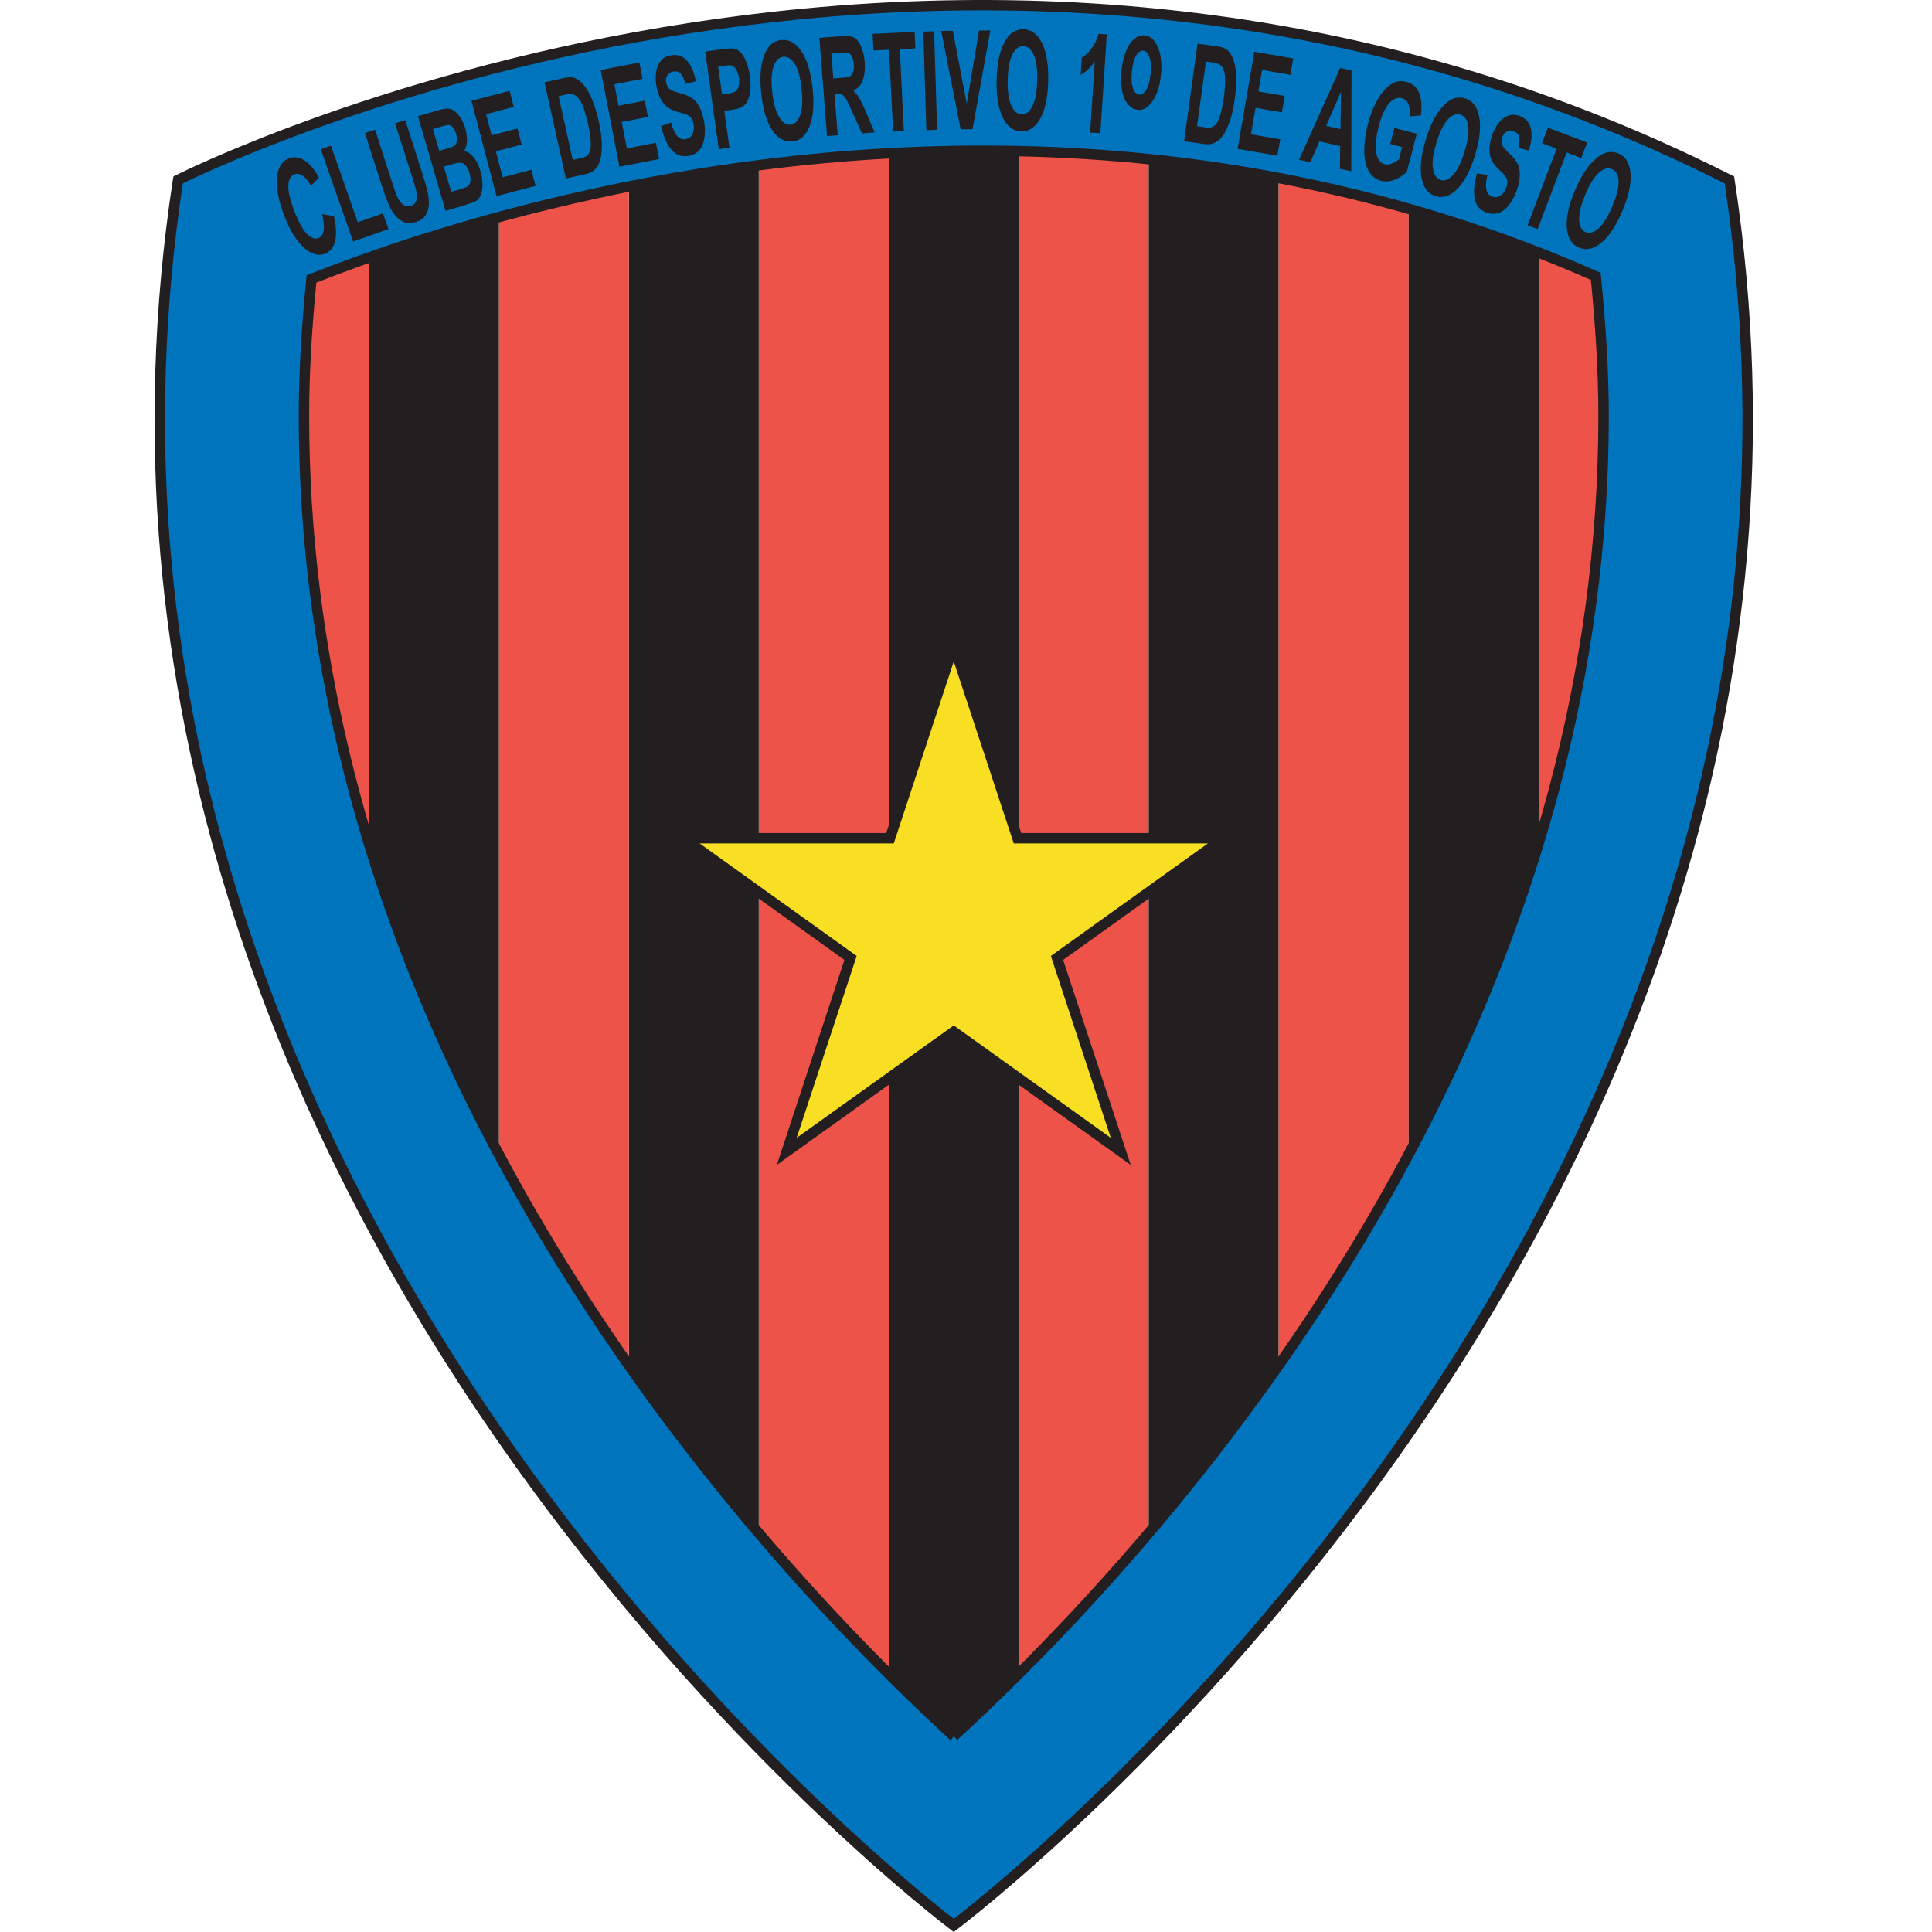
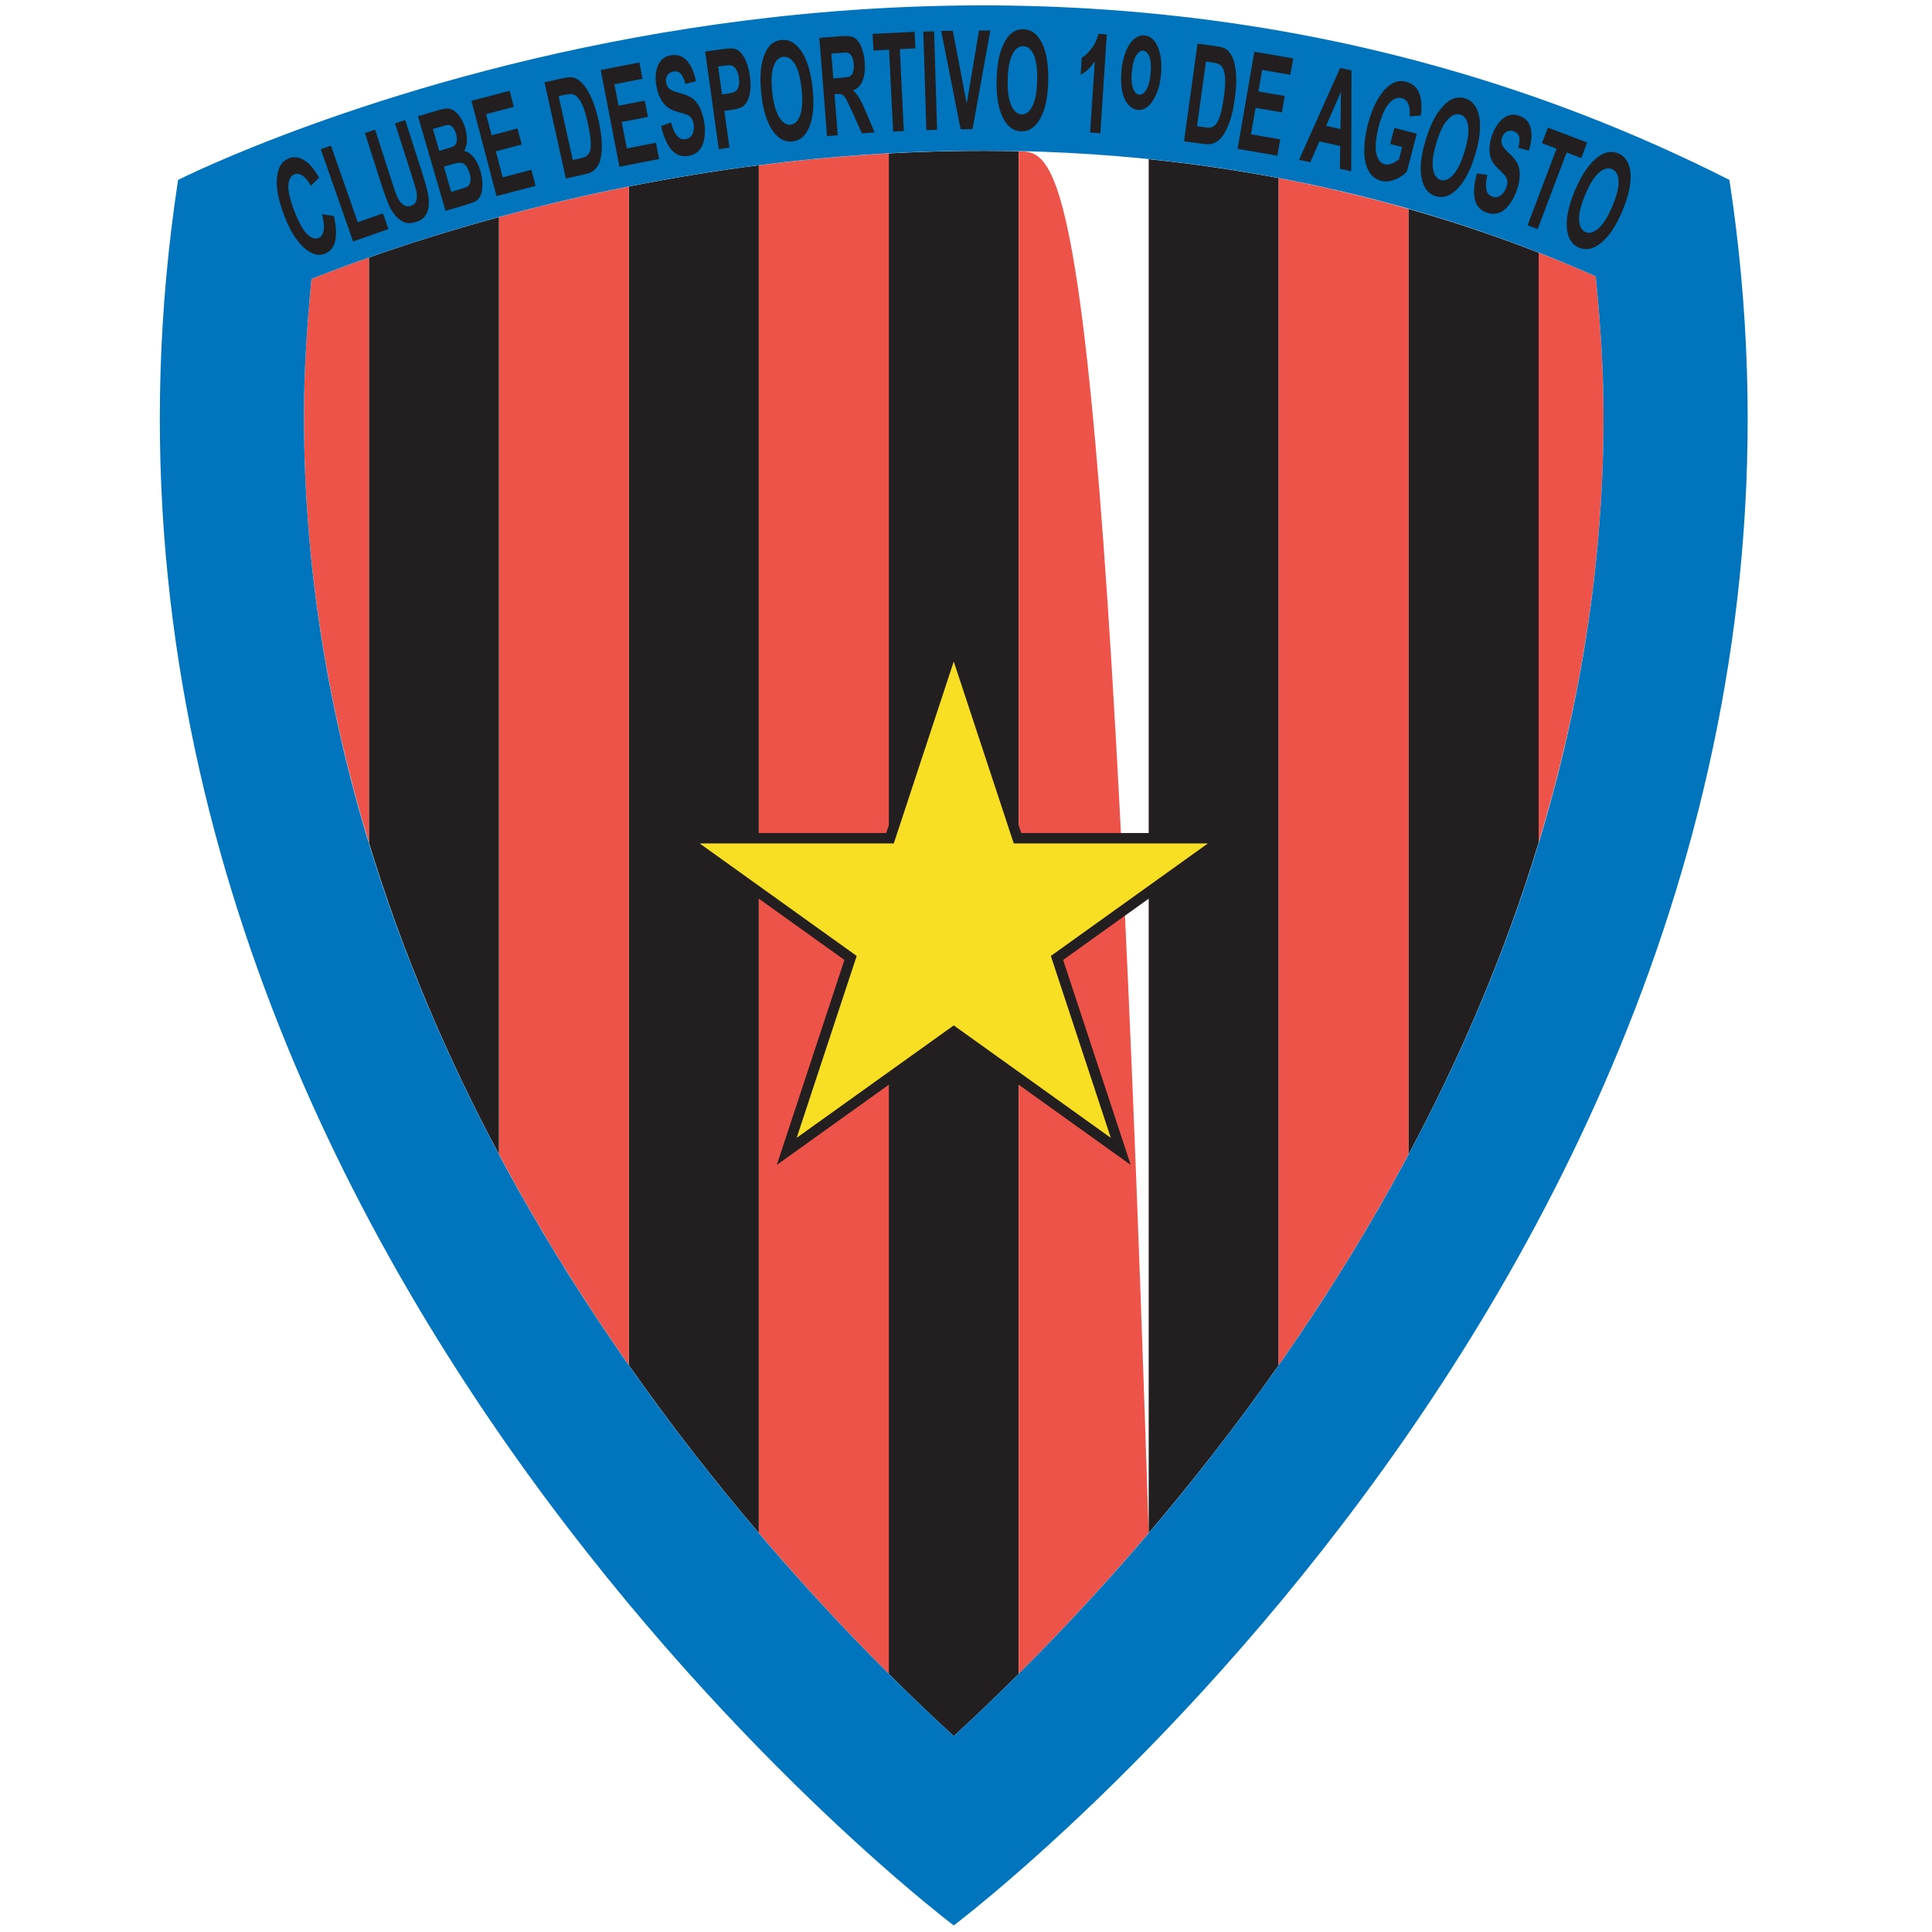
<svg xmlns="http://www.w3.org/2000/svg" width="50" height="50" viewBox="0 0 50 50" fill="none">
  <path fill-rule="evenodd" clip-rule="evenodd" d="M23.001 3.971V43.319C23.615 43.931 24.183 44.473 24.683 44.93C25.182 44.473 25.75 43.931 26.365 43.319V3.914C25.215 3.89 24.091 3.911 23.001 3.971Z" fill="#231F20" />
  <path fill-rule="evenodd" clip-rule="evenodd" d="M19.637 4.277V39.674C20.836 41.083 21.985 42.304 23.001 43.319V3.971C21.84 4.034 20.716 4.14 19.637 4.277Z" fill="#EE5349" />
  <path fill-rule="evenodd" clip-rule="evenodd" d="M16.274 4.827V35.33C17.396 36.93 18.537 38.38 19.637 39.674V4.277C18.458 4.428 17.335 4.616 16.274 4.827Z" fill="#231F20" />
  <path fill-rule="evenodd" clip-rule="evenodd" d="M12.911 5.619V29.87C13.962 31.839 15.105 33.665 16.274 35.331V4.828C15.063 5.069 13.938 5.34 12.911 5.619Z" fill="#EE5349" />
  <path fill-rule="evenodd" clip-rule="evenodd" d="M9.547 6.665V21.807C10.427 24.704 11.593 27.401 12.911 29.87V5.619C11.625 5.969 10.493 6.331 9.547 6.665Z" fill="#231F20" />
  <path fill-rule="evenodd" clip-rule="evenodd" d="M8.061 7.218C7.945 8.416 7.866 9.601 7.866 10.76C7.866 14.692 8.507 18.387 9.547 21.807V6.665C8.986 6.863 8.486 7.051 8.061 7.218Z" fill="#EE5349" />
-   <path fill-rule="evenodd" clip-rule="evenodd" d="M26.365 3.914V43.319C27.381 42.304 28.529 41.083 29.728 39.674V4.12C28.586 4.002 27.464 3.937 26.365 3.914Z" fill="#EE5349" />
+   <path fill-rule="evenodd" clip-rule="evenodd" d="M26.365 3.914V43.319C27.381 42.304 28.529 41.083 29.728 39.674C28.586 4.002 27.464 3.937 26.365 3.914Z" fill="#EE5349" />
  <path fill-rule="evenodd" clip-rule="evenodd" d="M29.728 4.12V39.675C30.828 38.381 31.971 36.931 33.092 35.331V4.609C31.956 4.395 30.834 4.233 29.728 4.12Z" fill="#231F20" />
  <path fill-rule="evenodd" clip-rule="evenodd" d="M33.092 4.609V35.331C34.261 33.665 35.405 31.84 36.456 29.87V5.408C35.326 5.086 34.202 4.821 33.092 4.609Z" fill="#EE5349" />
  <path fill-rule="evenodd" clip-rule="evenodd" d="M36.456 29.87C37.773 27.401 38.94 24.704 39.82 21.807V6.539C38.694 6.099 37.572 5.727 36.456 5.408" fill="#231F20" />
  <path fill-rule="evenodd" clip-rule="evenodd" d="M41.5 10.76C41.5 9.579 41.419 8.372 41.298 7.151C40.805 6.934 40.312 6.731 39.82 6.539V21.806C40.859 18.386 41.5 14.691 41.5 10.76Z" fill="#EE5349" />
  <path fill-rule="evenodd" clip-rule="evenodd" d="M32.1 21.559H26.43C26.317 21.217 24.683 16.259 24.683 16.259L24.427 17.037C24.427 17.037 23.049 21.217 22.935 21.559H17.267C17.267 21.559 21.555 24.631 21.853 24.843C21.738 25.191 20.104 30.148 20.104 30.148C20.104 30.148 24.392 27.077 24.683 26.869C24.973 27.077 29.263 30.148 29.263 30.148C29.263 30.148 27.628 25.191 27.514 24.843C27.81 24.631 32.1 21.559 32.1 21.559Z" fill="#231F20" />
  <path fill-rule="evenodd" clip-rule="evenodd" d="M24.683 17.12L26.236 21.828H31.26L27.196 24.74L28.747 29.447L24.683 26.537L20.618 29.447L22.171 24.74L18.107 21.828H23.131" fill="#F9DF23" />
  <path fill-rule="evenodd" clip-rule="evenodd" d="M24.683 44.93C19.647 40.306 7.866 27.679 7.866 10.759C7.866 9.6 7.945 8.416 8.061 7.218C12.915 5.3 27.047 0.859 41.298 7.151C41.419 8.371 41.5 9.579 41.5 10.759C41.5 27.679 29.718 40.306 24.683 44.93ZM4.609 4.656C0.487 31.632 24.683 49.83 24.683 49.83C24.683 49.83 48.88 31.632 44.757 4.656C24.683 -5.506 4.609 4.656 4.609 4.656Z" fill="#0075BD" />
-   <path d="M4.732 4.746C0.807 30.732 23.165 48.488 24.683 49.66C26.2 48.488 48.56 30.733 44.633 4.746C25.272 -5.015 5.984 4.132 4.732 4.746ZM24.601 49.937C24.532 49.883 0.341 31.691 4.475 4.637L4.489 4.566L4.549 4.536C4.607 4.507 24.683 -5.656 44.818 4.537L44.88 4.568L44.89 4.637C49.024 31.691 24.834 49.883 24.764 49.937L24.683 50L24.601 49.937ZM24.588 45.026H24.587C23.882 44.378 23.043 43.572 22.124 42.62C21.203 41.667 20.201 40.567 19.168 39.33C13.854 32.967 7.731 22.98 7.731 10.76C7.731 10.175 7.751 9.587 7.785 8.996C7.818 8.416 7.868 7.816 7.927 7.206L7.935 7.124L8.01 7.094L8.013 7.093C8.694 6.824 9.558 6.505 10.582 6.171C11.602 5.84 12.781 5.495 14.091 5.173C20.831 3.519 31.06 2.484 41.352 7.028L41.424 7.059L41.432 7.138C41.493 7.76 41.544 8.37 41.579 8.963C41.614 9.565 41.635 10.164 41.635 10.76V10.763C41.635 14.158 41.162 17.382 40.364 20.403C39.845 22.37 39.188 24.25 38.436 26.038C34.568 35.224 28.155 41.926 24.774 45.029L24.683 44.931L24.678 44.936L24.608 45.042C24.61 45.043 24.61 45.044 24.607 45.043L24.6 45.037L24.591 45.029C24.59 45.028 24.589 45.027 24.588 45.026ZM22.317 42.434C23.194 43.341 23.998 44.116 24.683 44.748C28.07 41.622 34.374 34.99 38.188 25.934C38.936 24.159 39.589 22.29 40.104 20.335C40.895 17.336 41.365 14.134 41.365 10.763V10.76C41.365 10.175 41.344 9.581 41.31 8.978C41.275 8.394 41.227 7.816 41.172 7.244C30.972 2.766 20.838 3.794 14.155 5.435C12.853 5.753 11.681 6.098 10.665 6.428C9.689 6.745 8.854 7.051 8.187 7.315C8.133 7.874 8.087 8.438 8.055 9.011C8.02 9.602 8.001 10.186 8.001 10.76C8.001 22.901 14.09 32.829 19.375 39.158C20.404 40.39 21.402 41.486 22.317 42.434Z" fill="#231F20" />
  <path fill-rule="evenodd" clip-rule="evenodd" d="M8.335 5.543L8.642 5.592C8.704 5.868 8.712 6.087 8.672 6.248C8.631 6.409 8.541 6.515 8.404 6.568C8.233 6.633 8.051 6.578 7.859 6.403C7.667 6.229 7.499 5.954 7.356 5.58C7.204 5.183 7.142 4.854 7.168 4.592C7.194 4.331 7.298 4.165 7.478 4.096C7.635 4.038 7.796 4.074 7.959 4.21C8.057 4.289 8.156 4.419 8.258 4.598L8.045 4.81C7.982 4.691 7.915 4.605 7.838 4.552C7.762 4.499 7.691 4.485 7.621 4.511C7.527 4.548 7.473 4.64 7.463 4.791C7.453 4.94 7.501 5.158 7.61 5.442C7.726 5.744 7.837 5.948 7.943 6.054C8.051 6.16 8.151 6.196 8.245 6.159C8.314 6.133 8.357 6.07 8.375 5.969C8.394 5.869 8.38 5.727 8.335 5.543Z" fill="#231F20" />
  <path fill-rule="evenodd" clip-rule="evenodd" d="M9.138 6.249L8.302 3.862L8.565 3.77L9.259 5.751L9.911 5.522L10.054 5.928" fill="#231F20" />
  <path fill-rule="evenodd" clip-rule="evenodd" d="M9.445 3.443L9.708 3.357L10.133 4.675C10.199 4.885 10.246 5.019 10.273 5.079C10.316 5.174 10.368 5.247 10.429 5.292C10.492 5.34 10.559 5.351 10.633 5.328C10.708 5.303 10.755 5.257 10.775 5.188C10.794 5.119 10.795 5.041 10.776 4.955C10.757 4.87 10.716 4.731 10.655 4.539L10.223 3.193L10.487 3.107L10.897 4.384C10.992 4.676 11.05 4.884 11.075 5.01C11.099 5.134 11.105 5.244 11.094 5.34C11.082 5.435 11.052 5.518 11.003 5.588C10.955 5.658 10.878 5.709 10.775 5.742C10.649 5.782 10.546 5.786 10.466 5.753C10.383 5.721 10.309 5.667 10.245 5.593C10.18 5.52 10.126 5.438 10.084 5.348C10.021 5.214 9.948 5.011 9.86 4.74" fill="#231F20" />
  <path fill-rule="evenodd" clip-rule="evenodd" d="M11.487 4.312L11.677 4.965L11.925 4.892C12.022 4.864 12.082 4.841 12.104 4.823C12.141 4.799 12.163 4.757 12.174 4.699C12.183 4.639 12.176 4.567 12.151 4.48C12.13 4.407 12.102 4.348 12.068 4.302C12.034 4.258 11.995 4.229 11.952 4.216C11.908 4.203 11.826 4.215 11.704 4.25L11.487 4.312ZM11.204 3.338L11.368 3.904L11.545 3.852C11.649 3.822 11.713 3.801 11.736 3.788C11.78 3.764 11.807 3.726 11.819 3.669C11.831 3.612 11.826 3.546 11.803 3.466C11.781 3.39 11.752 3.332 11.715 3.291C11.68 3.25 11.637 3.231 11.589 3.234C11.562 3.237 11.484 3.256 11.358 3.293L11.204 3.338ZM10.817 3.007L11.347 2.852C11.452 2.822 11.532 2.807 11.589 2.809C11.645 2.81 11.701 2.83 11.756 2.87C11.813 2.909 11.866 2.968 11.917 3.044C11.97 3.122 12.011 3.214 12.042 3.32C12.074 3.436 12.089 3.546 12.084 3.651C12.078 3.757 12.055 3.842 12.012 3.906C12.104 3.927 12.187 3.982 12.262 4.075C12.335 4.166 12.392 4.282 12.433 4.423C12.465 4.535 12.483 4.647 12.486 4.76C12.487 4.873 12.474 4.968 12.444 5.046C12.414 5.122 12.365 5.178 12.298 5.214C12.256 5.236 12.151 5.272 11.981 5.325L11.53 5.455" fill="#231F20" />
  <path fill-rule="evenodd" clip-rule="evenodd" d="M12.85 5.075L12.201 2.609L13.189 2.35L13.297 2.766L12.58 2.954L12.724 3.501L13.392 3.325L13.502 3.741L12.832 3.916L13.01 4.589L13.751 4.394L13.861 4.81" fill="#231F20" />
  <path fill-rule="evenodd" clip-rule="evenodd" d="M14.457 2.489L14.823 4.139L15.025 4.095C15.101 4.078 15.154 4.058 15.183 4.035C15.222 4.005 15.252 3.961 15.27 3.906C15.288 3.851 15.293 3.766 15.287 3.65C15.28 3.535 15.255 3.38 15.213 3.188C15.17 2.996 15.128 2.849 15.087 2.75C15.045 2.651 15.002 2.577 14.955 2.527C14.91 2.476 14.86 2.446 14.805 2.437C14.764 2.429 14.688 2.438 14.579 2.462L14.457 2.489ZM14.092 2.13L14.585 2.02C14.698 1.996 14.787 1.992 14.851 2.011C14.94 2.037 15.024 2.098 15.104 2.196C15.185 2.292 15.258 2.417 15.322 2.57C15.387 2.722 15.445 2.916 15.498 3.149C15.542 3.354 15.568 3.532 15.574 3.687C15.581 3.876 15.566 4.034 15.529 4.159C15.5 4.255 15.452 4.335 15.382 4.4C15.331 4.448 15.255 4.484 15.155 4.506L14.645 4.619" fill="#231F20" />
  <path fill-rule="evenodd" clip-rule="evenodd" d="M16.031 4.315L15.546 1.812L16.547 1.617L16.629 2.039L15.901 2.181L16.008 2.735L16.687 2.604L16.769 3.025L16.09 3.157L16.223 3.84L16.976 3.694L17.058 4.116" fill="#231F20" />
  <path fill-rule="evenodd" clip-rule="evenodd" d="M17.109 3.263L17.367 3.169C17.41 3.332 17.462 3.448 17.525 3.518C17.587 3.588 17.659 3.616 17.741 3.601C17.83 3.587 17.89 3.541 17.924 3.465C17.957 3.388 17.966 3.303 17.95 3.211C17.94 3.151 17.922 3.102 17.897 3.063C17.87 3.025 17.832 2.993 17.78 2.97C17.745 2.956 17.666 2.931 17.544 2.897C17.386 2.853 17.269 2.788 17.194 2.699C17.087 2.575 17.018 2.413 16.986 2.214C16.963 2.087 16.963 1.963 16.983 1.846C17.005 1.727 17.047 1.633 17.111 1.562C17.174 1.491 17.258 1.448 17.362 1.431C17.532 1.402 17.672 1.45 17.78 1.573C17.89 1.698 17.967 1.874 18.009 2.104L17.739 2.171C17.705 2.044 17.665 1.957 17.617 1.907C17.569 1.857 17.507 1.838 17.43 1.851C17.349 1.864 17.292 1.904 17.258 1.972C17.236 2.016 17.229 2.07 17.24 2.136C17.251 2.194 17.272 2.243 17.307 2.281C17.349 2.329 17.444 2.37 17.586 2.407C17.728 2.443 17.837 2.488 17.91 2.54C17.986 2.591 18.049 2.669 18.104 2.771C18.157 2.873 18.198 3.005 18.225 3.163C18.249 3.309 18.25 3.448 18.228 3.581C18.206 3.715 18.16 3.819 18.091 3.894C18.024 3.968 17.929 4.015 17.812 4.035C17.64 4.064 17.496 4.011 17.38 3.879C17.265 3.748 17.174 3.542 17.109 3.263Z" fill="#231F20" />
  <path fill-rule="evenodd" clip-rule="evenodd" d="M18.585 1.722L18.686 2.443L18.838 2.422C18.947 2.408 19.018 2.384 19.05 2.352C19.085 2.32 19.107 2.276 19.12 2.216C19.133 2.156 19.134 2.088 19.124 2.012C19.11 1.92 19.085 1.847 19.047 1.79C19.01 1.734 18.967 1.701 18.922 1.692C18.886 1.685 18.819 1.689 18.719 1.703L18.585 1.722ZM18.602 3.86L18.25 1.334L18.694 1.272C18.861 1.25 18.973 1.247 19.027 1.264C19.11 1.291 19.188 1.365 19.258 1.484C19.328 1.604 19.378 1.764 19.407 1.966C19.428 2.121 19.43 2.253 19.415 2.363C19.399 2.473 19.373 2.562 19.334 2.629C19.295 2.696 19.253 2.742 19.208 2.768C19.145 2.801 19.05 2.828 18.925 2.845L18.745 2.87L18.878 3.821" fill="#231F20" />
  <path fill-rule="evenodd" clip-rule="evenodd" d="M19.986 2.388C20.018 2.677 20.078 2.891 20.165 3.032C20.254 3.173 20.353 3.238 20.463 3.226C20.573 3.214 20.655 3.13 20.711 2.974C20.765 2.819 20.777 2.593 20.744 2.298C20.713 2.005 20.654 1.792 20.57 1.657C20.485 1.52 20.385 1.458 20.27 1.47C20.157 1.483 20.073 1.565 20.019 1.719C19.965 1.871 19.954 2.094 19.986 2.388ZM19.703 2.437C19.675 2.178 19.673 1.959 19.695 1.778C19.712 1.645 19.742 1.524 19.784 1.415C19.826 1.308 19.877 1.224 19.936 1.168C20.014 1.091 20.108 1.046 20.221 1.035C20.422 1.013 20.596 1.111 20.742 1.331C20.89 1.549 20.985 1.865 21.029 2.279C21.075 2.689 21.049 3.017 20.955 3.261C20.86 3.506 20.713 3.64 20.512 3.661C20.307 3.683 20.133 3.587 19.987 3.369C19.842 3.151 19.747 2.841 19.703 2.437Z" fill="#231F20" />
  <path fill-rule="evenodd" clip-rule="evenodd" d="M21.566 2.03L21.77 2.014C21.901 2.004 21.983 1.987 22.013 1.964C22.044 1.94 22.067 1.903 22.082 1.85C22.096 1.798 22.101 1.735 22.095 1.658C22.088 1.573 22.071 1.505 22.042 1.455C22.014 1.404 21.977 1.374 21.931 1.363C21.909 1.359 21.841 1.361 21.731 1.37L21.515 1.387L21.566 2.03ZM21.403 3.522L21.205 0.98L21.786 0.935C21.932 0.923 22.041 0.938 22.11 0.978C22.18 1.018 22.238 1.096 22.289 1.209C22.336 1.323 22.366 1.454 22.379 1.605C22.393 1.795 22.375 1.955 22.326 2.083C22.276 2.212 22.193 2.297 22.077 2.338C22.142 2.399 22.196 2.466 22.241 2.542C22.284 2.615 22.348 2.749 22.43 2.943L22.634 3.426L22.307 3.452L22.064 2.913C21.977 2.721 21.919 2.599 21.889 2.55C21.857 2.5 21.827 2.468 21.796 2.45C21.765 2.434 21.718 2.427 21.654 2.433L21.597 2.437L21.681 3.501" fill="#231F20" />
  <path fill-rule="evenodd" clip-rule="evenodd" d="M23.114 3.405L23.009 1.287L22.605 1.307L22.583 0.877L23.67 0.823L23.691 1.252L23.287 1.272L23.391 3.39" fill="#231F20" />
  <path fill-rule="evenodd" clip-rule="evenodd" d="M23.974 3.368L23.895 0.817L24.174 0.81L24.252 3.359L23.974 3.368Z" fill="#231F20" />
  <path fill-rule="evenodd" clip-rule="evenodd" d="M24.861 3.346L24.359 0.8L24.659 0.797L25.019 2.683L25.337 0.79L25.63 0.788L25.169 3.343" fill="#231F20" />
  <path fill-rule="evenodd" clip-rule="evenodd" d="M26.079 2.067C26.072 2.357 26.104 2.579 26.172 2.731C26.241 2.882 26.331 2.958 26.442 2.961C26.553 2.963 26.646 2.891 26.72 2.744C26.795 2.597 26.835 2.375 26.842 2.078C26.848 1.784 26.819 1.564 26.752 1.418C26.687 1.273 26.597 1.197 26.482 1.195C26.367 1.193 26.272 1.264 26.2 1.408C26.126 1.554 26.086 1.773 26.079 2.067ZM25.791 2.078C25.798 1.818 25.823 1.6 25.869 1.425C25.905 1.296 25.949 1.179 26.006 1.077C26.062 0.975 26.123 0.9 26.189 0.851C26.277 0.786 26.377 0.755 26.488 0.757C26.69 0.761 26.85 0.881 26.968 1.118C27.084 1.355 27.137 1.68 27.128 2.096C27.119 2.509 27.051 2.831 26.926 3.061C26.799 3.291 26.635 3.404 26.432 3.399C26.228 3.395 26.068 3.275 25.952 3.041C25.836 2.806 25.783 2.485 25.791 2.078Z" fill="#231F20" />
  <path fill-rule="evenodd" clip-rule="evenodd" d="M28.477 3.446L28.212 3.43L28.333 1.588C28.225 1.748 28.104 1.864 27.968 1.935L27.996 1.494C28.068 1.457 28.148 1.383 28.236 1.272C28.325 1.16 28.389 1.029 28.43 0.876L28.644 0.89" fill="#231F20" />
  <path fill-rule="evenodd" clip-rule="evenodd" d="M29.292 1.858C29.275 2.041 29.285 2.184 29.323 2.286C29.36 2.389 29.414 2.442 29.483 2.449C29.552 2.456 29.614 2.411 29.669 2.318C29.725 2.226 29.762 2.086 29.778 1.899C29.796 1.718 29.785 1.575 29.747 1.474C29.711 1.372 29.656 1.318 29.588 1.311C29.519 1.305 29.457 1.349 29.401 1.442C29.345 1.535 29.309 1.674 29.292 1.858ZM29.026 1.807C29.041 1.644 29.076 1.49 29.133 1.342C29.191 1.194 29.262 1.084 29.348 1.012C29.434 0.94 29.526 0.908 29.623 0.916C29.774 0.931 29.887 1.033 29.967 1.222C30.046 1.413 30.073 1.645 30.047 1.922C30.022 2.201 29.952 2.428 29.837 2.602C29.724 2.777 29.594 2.857 29.447 2.843C29.355 2.836 29.272 2.789 29.197 2.704C29.122 2.621 29.069 2.503 29.041 2.351C29.011 2.2 29.006 2.019 29.026 1.807Z" fill="#231F20" />
  <path fill-rule="evenodd" clip-rule="evenodd" d="M31.209 1.593L30.979 3.267L31.183 3.295C31.259 3.306 31.315 3.306 31.351 3.295C31.399 3.279 31.441 3.249 31.476 3.205C31.513 3.159 31.547 3.08 31.582 2.97C31.615 2.859 31.646 2.707 31.674 2.511C31.7 2.316 31.712 2.165 31.707 2.057C31.704 1.95 31.69 1.865 31.664 1.801C31.639 1.738 31.602 1.692 31.553 1.666C31.517 1.643 31.444 1.626 31.332 1.61L31.209 1.593ZM30.992 1.129L31.493 1.199C31.608 1.213 31.691 1.241 31.746 1.282C31.819 1.337 31.876 1.425 31.92 1.543C31.961 1.662 31.984 1.805 31.992 1.97C32 2.136 31.986 2.337 31.954 2.574C31.925 2.781 31.886 2.959 31.839 3.105C31.779 3.284 31.71 3.426 31.632 3.531C31.572 3.611 31.497 3.669 31.411 3.706C31.345 3.734 31.262 3.74 31.161 3.727L30.643 3.656" fill="#231F20" />
  <path fill-rule="evenodd" clip-rule="evenodd" d="M32.029 3.853L32.462 1.339L33.468 1.512L33.393 1.936L32.663 1.81L32.568 2.367L33.248 2.483L33.175 2.908L32.494 2.79L32.375 3.476L33.132 3.606L33.058 4.029" fill="#231F20" />
  <path fill-rule="evenodd" clip-rule="evenodd" d="M34.691 3.34L34.705 2.372L34.32 3.258L34.691 3.34ZM34.97 4.432L34.677 4.368L34.684 3.779L34.145 3.66L33.911 4.2L33.619 4.136L34.683 1.759L34.977 1.823" fill="#231F20" />
  <path fill-rule="evenodd" clip-rule="evenodd" d="M35.977 3.726L36.086 3.31L36.666 3.46L36.409 4.446C36.326 4.532 36.222 4.6 36.096 4.649C35.969 4.698 35.851 4.708 35.741 4.679C35.602 4.643 35.495 4.556 35.419 4.422C35.345 4.286 35.306 4.111 35.307 3.896C35.307 3.68 35.339 3.454 35.4 3.216C35.467 2.96 35.556 2.737 35.666 2.553C35.776 2.367 35.9 2.236 36.041 2.157C36.147 2.098 36.264 2.084 36.391 2.117C36.557 2.161 36.669 2.257 36.729 2.411C36.789 2.562 36.803 2.754 36.771 2.987L36.481 3.012C36.494 2.885 36.484 2.781 36.449 2.697C36.416 2.614 36.36 2.562 36.281 2.542C36.165 2.512 36.054 2.556 35.947 2.677C35.841 2.798 35.755 2.995 35.682 3.268C35.607 3.563 35.585 3.792 35.616 3.957C35.649 4.123 35.721 4.221 35.835 4.251C35.892 4.265 35.955 4.26 36.02 4.233C36.088 4.206 36.15 4.17 36.206 4.122L36.287 3.806" fill="#231F20" />
  <path fill-rule="evenodd" clip-rule="evenodd" d="M37.173 3.7C37.088 3.979 37.059 4.199 37.085 4.363C37.111 4.528 37.177 4.625 37.284 4.658C37.389 4.69 37.498 4.645 37.609 4.523C37.72 4.402 37.818 4.199 37.905 3.914C37.99 3.632 38.019 3.413 37.995 3.254C37.971 3.096 37.904 3.001 37.794 2.967C37.684 2.934 37.574 2.977 37.465 3.096C37.355 3.216 37.257 3.417 37.173 3.7ZM36.893 3.634C36.968 3.385 37.051 3.182 37.143 3.024C37.21 2.908 37.285 2.81 37.366 2.726C37.448 2.643 37.527 2.586 37.604 2.557C37.706 2.517 37.809 2.514 37.917 2.546C38.111 2.605 38.234 2.764 38.282 3.022C38.332 3.281 38.296 3.61 38.176 4.008C38.057 4.403 37.905 4.694 37.723 4.882C37.539 5.071 37.35 5.137 37.157 5.078C36.96 5.019 36.838 4.86 36.79 4.603C36.741 4.346 36.775 4.023 36.893 3.634Z" fill="#231F20" />
  <path fill-rule="evenodd" clip-rule="evenodd" d="M38.223 4.489L38.494 4.528C38.455 4.692 38.446 4.82 38.467 4.911C38.488 5.001 38.539 5.06 38.62 5.088C38.703 5.117 38.778 5.106 38.844 5.053C38.91 5.002 38.957 4.931 38.987 4.842C39.008 4.786 39.015 4.733 39.011 4.688C39.007 4.641 38.987 4.596 38.952 4.55C38.928 4.52 38.872 4.461 38.779 4.372C38.662 4.26 38.589 4.147 38.565 4.033C38.532 3.873 38.546 3.698 38.612 3.508C38.654 3.384 38.712 3.276 38.786 3.182C38.861 3.088 38.943 3.024 39.032 2.993C39.122 2.961 39.216 2.962 39.316 2.996C39.48 3.052 39.58 3.161 39.617 3.322C39.654 3.482 39.637 3.674 39.565 3.897L39.295 3.827C39.326 3.7 39.333 3.603 39.315 3.536C39.295 3.47 39.251 3.423 39.176 3.398C39.099 3.372 39.029 3.381 38.968 3.424C38.927 3.452 38.896 3.496 38.875 3.56C38.855 3.616 38.852 3.669 38.864 3.719C38.88 3.781 38.942 3.862 39.05 3.962C39.157 4.062 39.233 4.152 39.273 4.233C39.314 4.313 39.333 4.412 39.332 4.528C39.331 4.644 39.304 4.779 39.252 4.932C39.204 5.07 39.138 5.193 39.056 5.3C38.973 5.407 38.884 5.477 38.787 5.51C38.693 5.543 38.587 5.54 38.475 5.502C38.31 5.446 38.209 5.331 38.169 5.161C38.129 4.989 38.147 4.764 38.223 4.489Z" fill="#231F20" />
  <path fill-rule="evenodd" clip-rule="evenodd" d="M39.534 5.831L40.284 3.848L39.906 3.705L40.059 3.303L41.075 3.688L40.923 4.091L40.544 3.946L39.794 5.93" fill="#231F20" />
  <path fill-rule="evenodd" clip-rule="evenodd" d="M41.024 5.043C40.911 5.31 40.86 5.527 40.867 5.693C40.877 5.859 40.932 5.964 41.035 6.006C41.138 6.049 41.251 6.016 41.374 5.906C41.495 5.796 41.615 5.604 41.73 5.33C41.843 5.059 41.897 4.844 41.888 4.684C41.88 4.524 41.823 4.421 41.718 4.377C41.611 4.332 41.496 4.365 41.377 4.472C41.254 4.58 41.138 4.77 41.024 5.043ZM40.752 4.947C40.853 4.707 40.956 4.514 41.064 4.367C41.143 4.259 41.227 4.168 41.316 4.093C41.408 4.019 41.492 3.971 41.571 3.95C41.675 3.921 41.78 3.928 41.883 3.971C42.07 4.049 42.175 4.22 42.198 4.482C42.22 4.745 42.15 5.068 41.989 5.453C41.83 5.833 41.65 6.107 41.449 6.276C41.248 6.444 41.053 6.488 40.866 6.41C40.678 6.332 40.572 6.162 40.55 5.902C40.528 5.64 40.595 5.323 40.752 4.947Z" fill="#231F20" />
</svg>